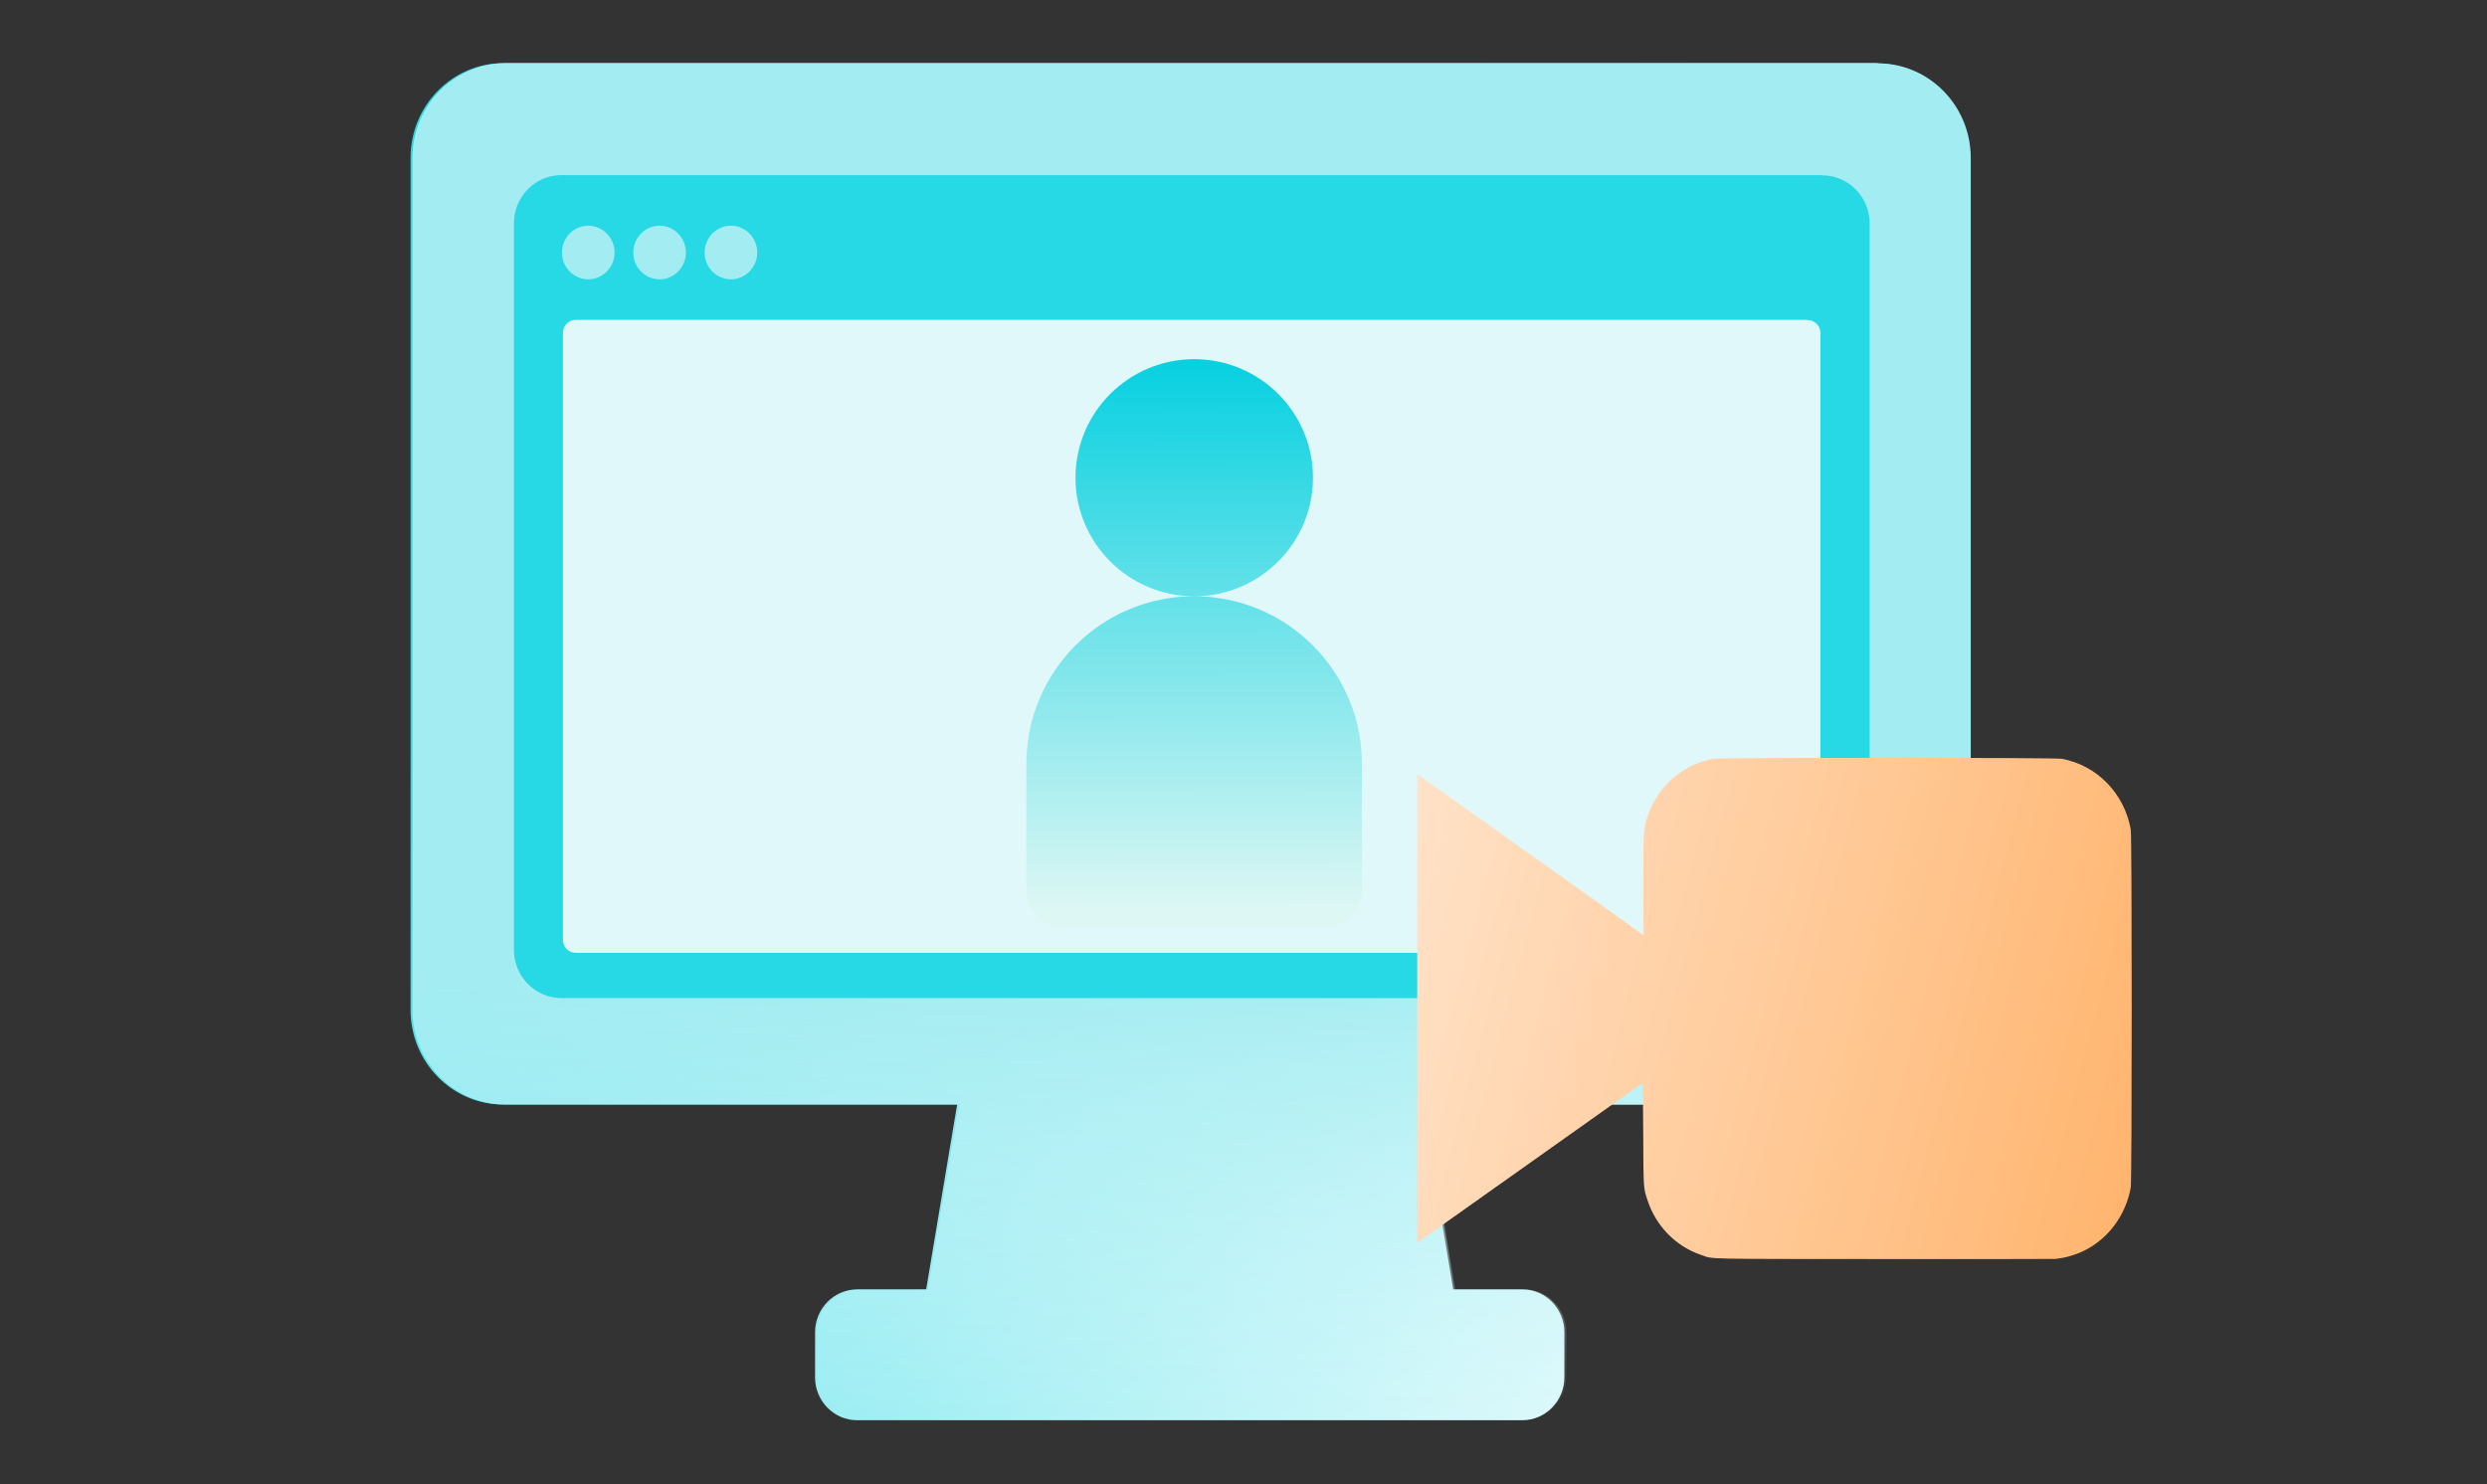
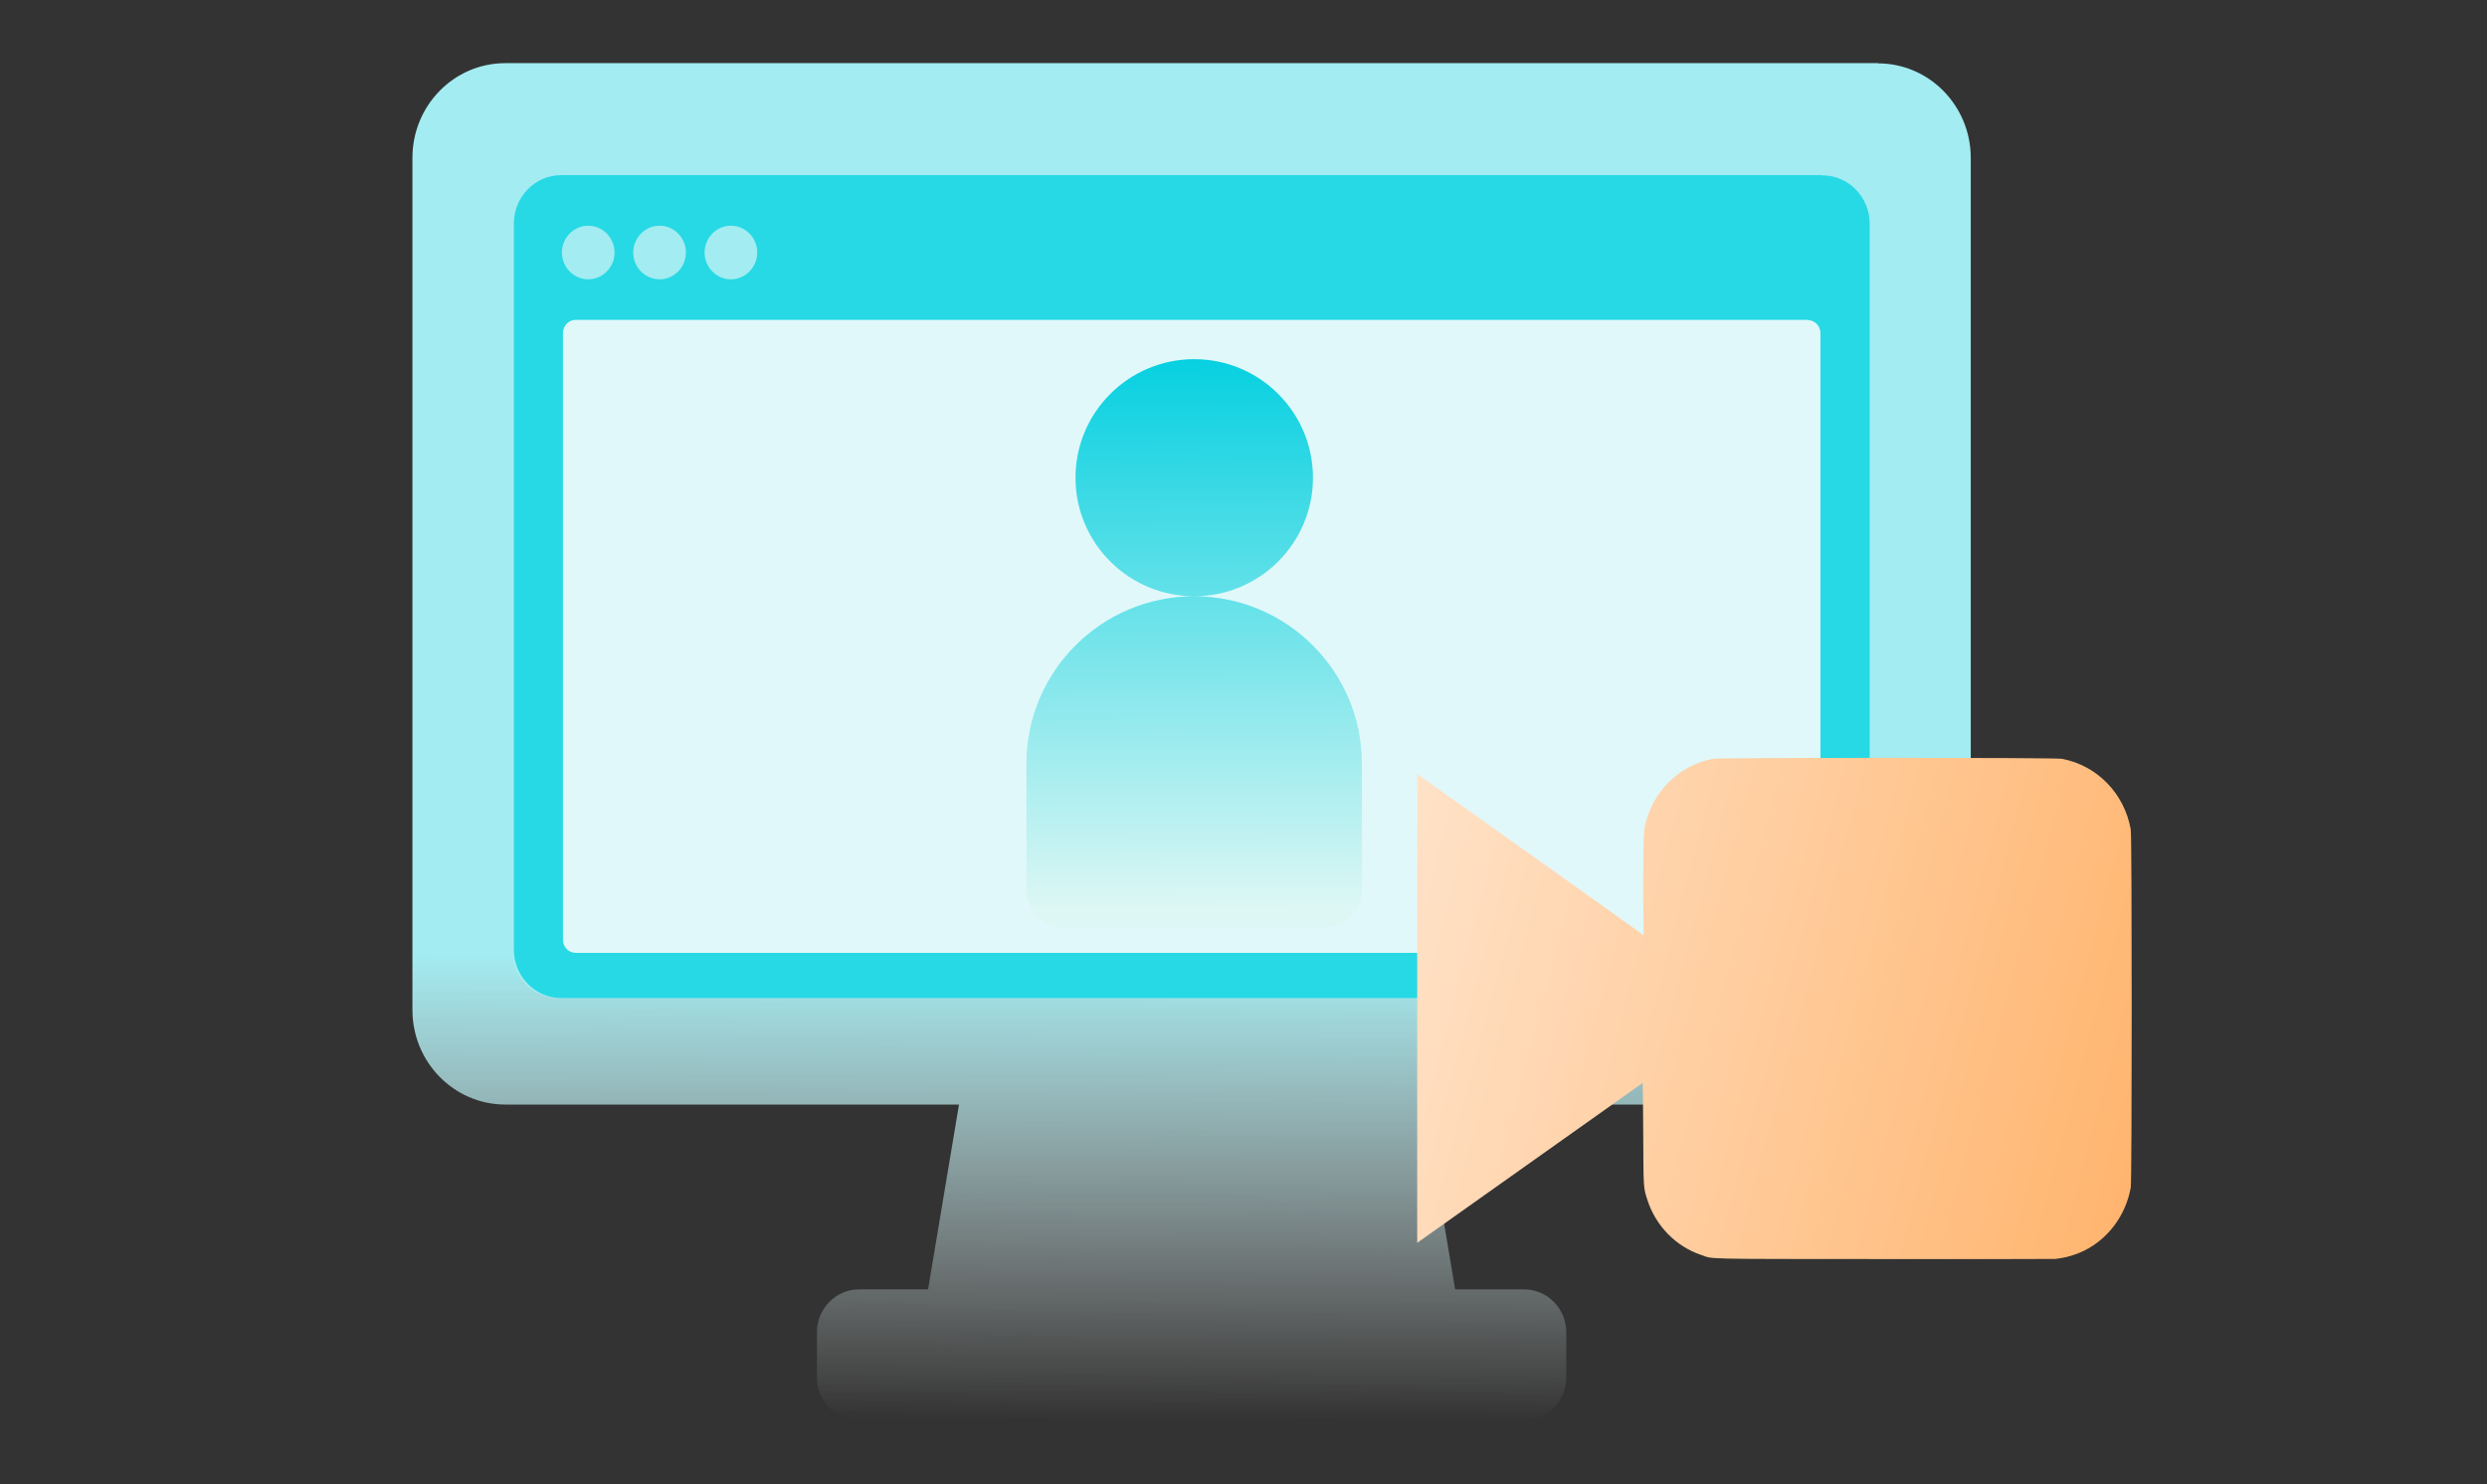
<svg xmlns="http://www.w3.org/2000/svg" width="630" height="376" viewBox="0 0 630 376" fill="none">
  <rect x="0" y="0" width="630" height="376" fill="#333333" stroke="none" />
  <mask id="mask0_13746_20095" style="mask-type:alpha" maskUnits="userSpaceOnUse" x="0" y="0" width="630" height="376">
    <rect width="630" height="376" fill="#D9D9D9" />
  </mask>
  <g mask="url(#mask0_13746_20095)">
-     <path d="M475.285 16H127.517C114.537 16 104 26.736 104 39.962V255.884C104 269.11 114.537 279.846 127.517 279.846H242.456L234.617 326.682H217.106C211.252 326.682 206.467 331.557 206.467 337.522V348.985C206.467 354.949 211.252 359.825 217.106 359.825H385.645C391.499 359.825 396.284 354.949 396.284 348.985V337.522C396.284 331.557 391.499 326.682 385.645 326.682H368.135L360.296 279.846H475.234C488.214 279.846 498.751 269.11 498.751 255.884V40.014C498.751 26.788 488.214 16.052 475.234 16.052L475.285 16Z" fill="url(#paint0_linear_13746_20095)" />
    <path d="M461.131 44.371H141.716C135.048 44.371 129.703 49.869 129.703 56.612V240.635C129.703 247.43 135.099 252.876 141.716 252.876H461.131C467.8 252.876 473.144 247.378 473.144 240.635V56.663C473.144 49.869 467.749 44.423 461.131 44.423V44.371ZM148.537 70.771C144.872 70.771 141.869 67.711 141.869 63.977C141.869 60.242 144.872 57.182 148.537 57.182C152.202 57.182 155.205 60.242 155.205 63.977C155.205 67.711 152.202 70.771 148.537 70.771ZM166.608 70.771C162.943 70.771 159.939 67.711 159.939 63.977C159.939 60.242 162.943 57.182 166.608 57.182C170.273 57.182 173.276 60.242 173.276 63.977C173.276 67.711 170.273 70.771 166.608 70.771ZM184.678 70.771C181.013 70.771 178.01 67.711 178.01 63.977C178.01 60.242 181.013 57.182 184.678 57.182C188.343 57.182 191.346 60.242 191.346 63.977C191.346 67.711 188.343 70.771 184.678 70.771Z" fill="url(#paint1_linear_13746_20095)" />
-     <path d="M457.417 81.041H145.383C143.55 81.041 142.125 82.545 142.125 84.361V238.094C142.125 239.961 143.601 241.413 145.383 241.413H457.417C459.25 241.413 460.675 239.909 460.675 238.094V84.412C460.675 82.545 459.199 81.093 457.417 81.093V81.041Z" fill="#E1F8FA" />
    <path d="M475.762 16H127.994C115.013 16 104.477 26.736 104.477 39.962V255.884C104.477 269.11 115.013 279.846 127.994 279.846H242.932L235.093 326.682H217.583C211.729 326.682 206.944 331.557 206.944 337.522V348.985C206.944 354.949 211.729 359.825 217.583 359.825H386.122C391.976 359.825 396.761 354.949 396.761 348.985V337.522C396.761 331.557 391.976 326.682 386.122 326.682H368.611L360.772 279.846H475.711C488.691 279.846 499.228 269.11 499.228 255.884V40.014C499.228 26.788 488.691 16.052 475.711 16.052L475.762 16Z" fill="url(#paint2_linear_13746_20095)" />
    <path d="M461.608 44.371H142.193C135.524 44.371 130.18 49.869 130.18 56.612V240.635C130.18 247.43 135.575 252.876 142.193 252.876H461.608C468.276 252.876 473.621 247.378 473.621 240.635V56.663C473.621 49.869 468.225 44.423 461.608 44.423V44.371ZM149.014 70.771C145.349 70.771 142.345 67.711 142.345 63.977C142.345 60.242 145.349 57.182 149.014 57.182C152.679 57.182 155.682 60.242 155.682 63.977C155.682 67.711 152.679 70.771 149.014 70.771ZM167.084 70.771C163.419 70.771 160.416 67.711 160.416 63.977C160.416 60.242 163.419 57.182 167.084 57.182C170.749 57.182 173.753 60.242 173.753 63.977C173.753 67.711 170.749 70.771 167.084 70.771ZM185.155 70.771C181.49 70.771 178.486 67.711 178.486 63.977C178.486 60.242 181.49 57.182 185.155 57.182C188.82 57.182 191.823 60.242 191.823 63.977C191.823 67.711 188.82 70.771 185.155 70.771Z" fill="#27D9E5" />
    <path d="M457.894 81.041H145.859C144.027 81.041 142.602 82.545 142.602 84.361V238.094C142.602 239.961 144.078 241.413 145.859 241.413H457.894C459.726 241.413 461.151 239.909 461.151 238.094V84.412C461.151 82.545 459.675 81.093 457.894 81.093V81.041Z" fill="#E1F8FA" />
    <path d="M332.598 121.034C332.598 104.454 319.125 91 302.521 91C285.916 91 272.443 104.454 272.443 121.034C272.443 137.615 285.916 151.069 302.521 151.069C319.125 151.069 332.598 137.615 332.598 121.034ZM302.521 151.069C279.035 151.069 260 170.077 260 193.528V225.414C260 230.721 264.285 235 269.6 235H335.4C340.715 235 345 230.721 345 225.414V193.528C345 170.077 325.965 151.069 302.479 151.069H302.521Z" fill="url(#paint3_linear_13746_20095)" />
    <path d="M520.705 318.96C520.927 318.926 521.652 318.816 522.317 318.716C523.862 318.485 526.231 317.714 527.881 316.907C534.062 313.883 538.52 307.858 539.756 300.857C540.081 299.012 540.081 211.996 539.756 210.151C538.145 201.025 531.208 193.904 522.317 192.251C520.52 191.916 435.747 191.916 433.95 192.251C426.138 193.704 419.744 199.397 417.28 207.092C416.301 210.151 416.325 209.755 416.257 223.831C416.225 230.678 416.311 226.724 416.356 236.957C407.587 230.598 359.026 196.13 359.026 196.13C359.026 196.13 358.984 222.87 359.007 255.477C359.03 290.261 359.013 292.268 359.005 314.882C359.005 314.882 416.084 274.373 416.124 274.373C416.163 274.373 416.223 280.164 416.258 287.243C416.325 301.245 416.301 300.858 417.28 303.915C419.412 310.575 424.483 315.779 430.971 317.968C434.177 319.05 430.27 318.963 477.489 318.994C501.036 319.009 520.483 318.994 520.705 318.96Z" fill="url(#paint4_linear_13746_20095)" />
  </g>
  <defs>
    <linearGradient id="paint0_linear_13746_20095" x1="103.651" y1="187.625" x2="325.189" y2="486.243" gradientUnits="userSpaceOnUse">
      <stop stop-color="#27D9E5" />
      <stop offset="1" stop-color="white" />
    </linearGradient>
    <linearGradient id="paint1_linear_13746_20095" x1="344.083" y1="-194.07" x2="12.161" y2="-11.215" gradientUnits="userSpaceOnUse">
      <stop stop-color="#27D9E5" />
      <stop offset="1" stop-color="white" />
    </linearGradient>
    <linearGradient id="paint2_linear_13746_20095" x1="301.885" y1="16.471" x2="300.712" y2="359.821" gradientUnits="userSpaceOnUse">
      <stop offset="0.658" stop-color="#A3ECF1" />
      <stop offset="1" stop-color="white" stop-opacity="0" />
    </linearGradient>
    <linearGradient id="paint3_linear_13746_20095" x1="303" y1="230.5" x2="302.508" y2="86.799" gradientUnits="userSpaceOnUse">
      <stop stop-color="#DDF7F4" />
      <stop offset="1" stop-color="#00CFE0" />
    </linearGradient>
    <linearGradient id="paint4_linear_13746_20095" x1="540" y1="297.565" x2="344.783" y2="246.003" gradientUnits="userSpaceOnUse">
      <stop stop-color="#FFB56F" />
      <stop offset="1" stop-color="#FFE2C8" />
    </linearGradient>
  </defs>
</svg>